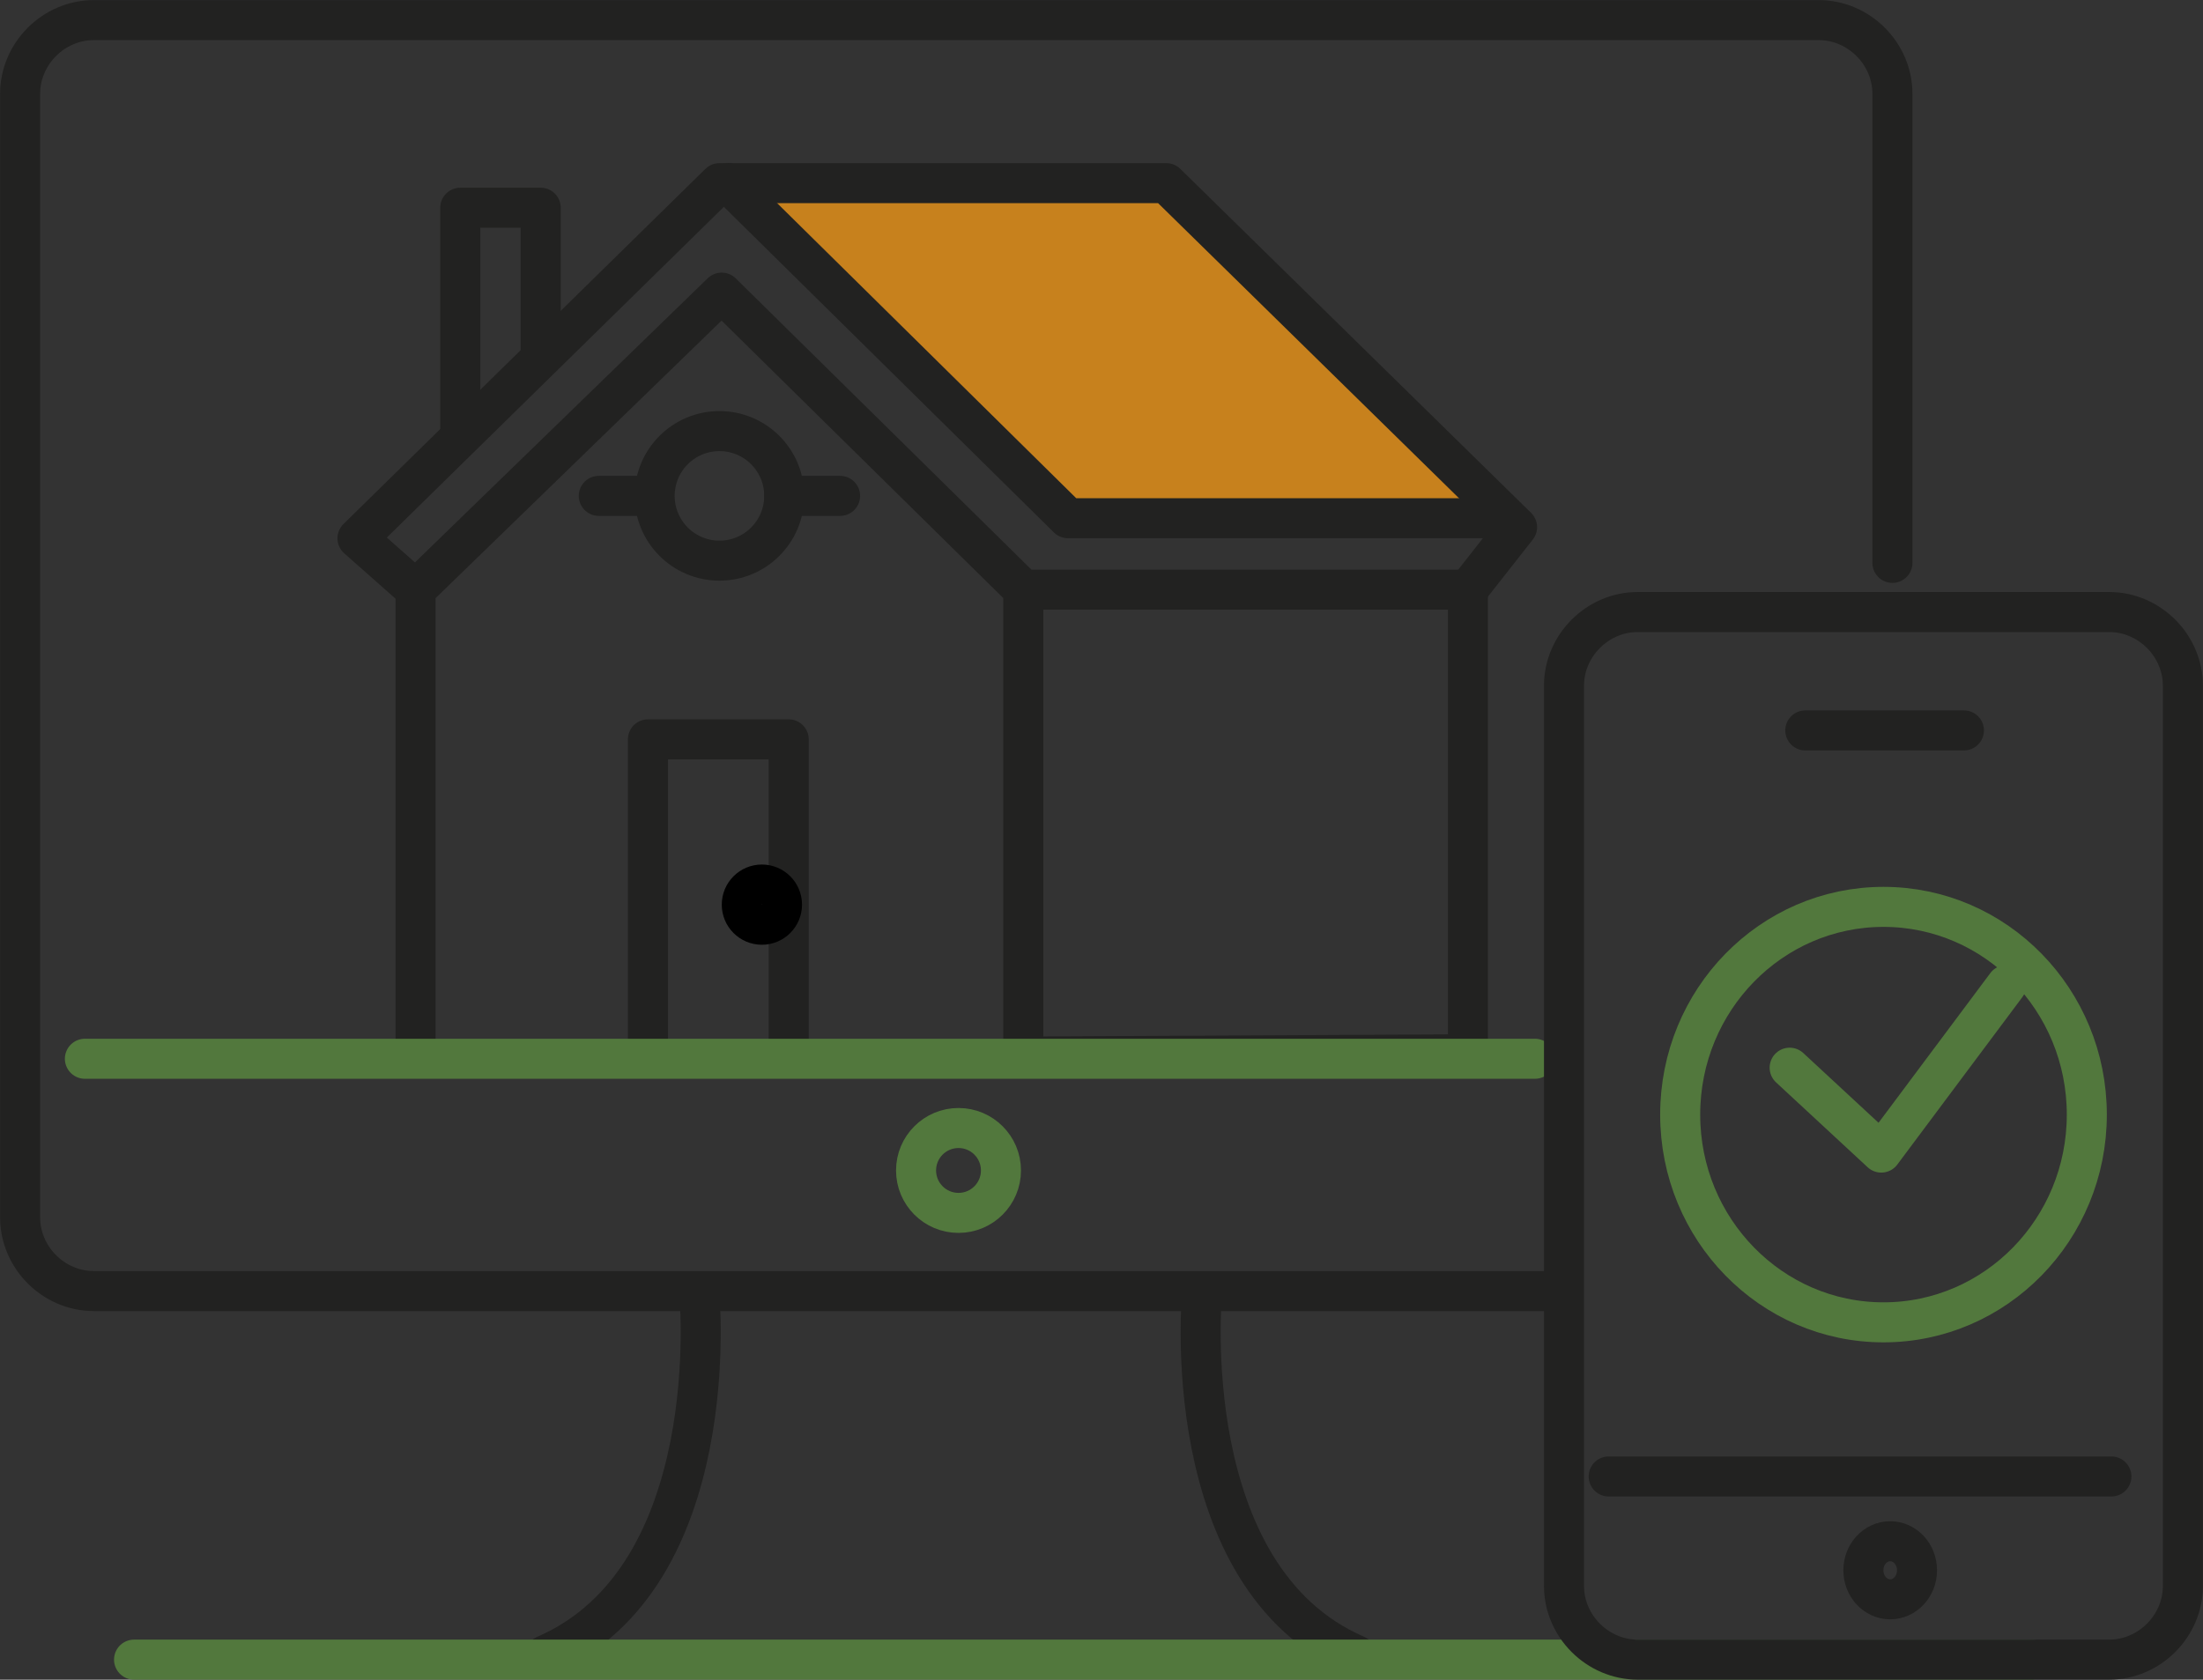
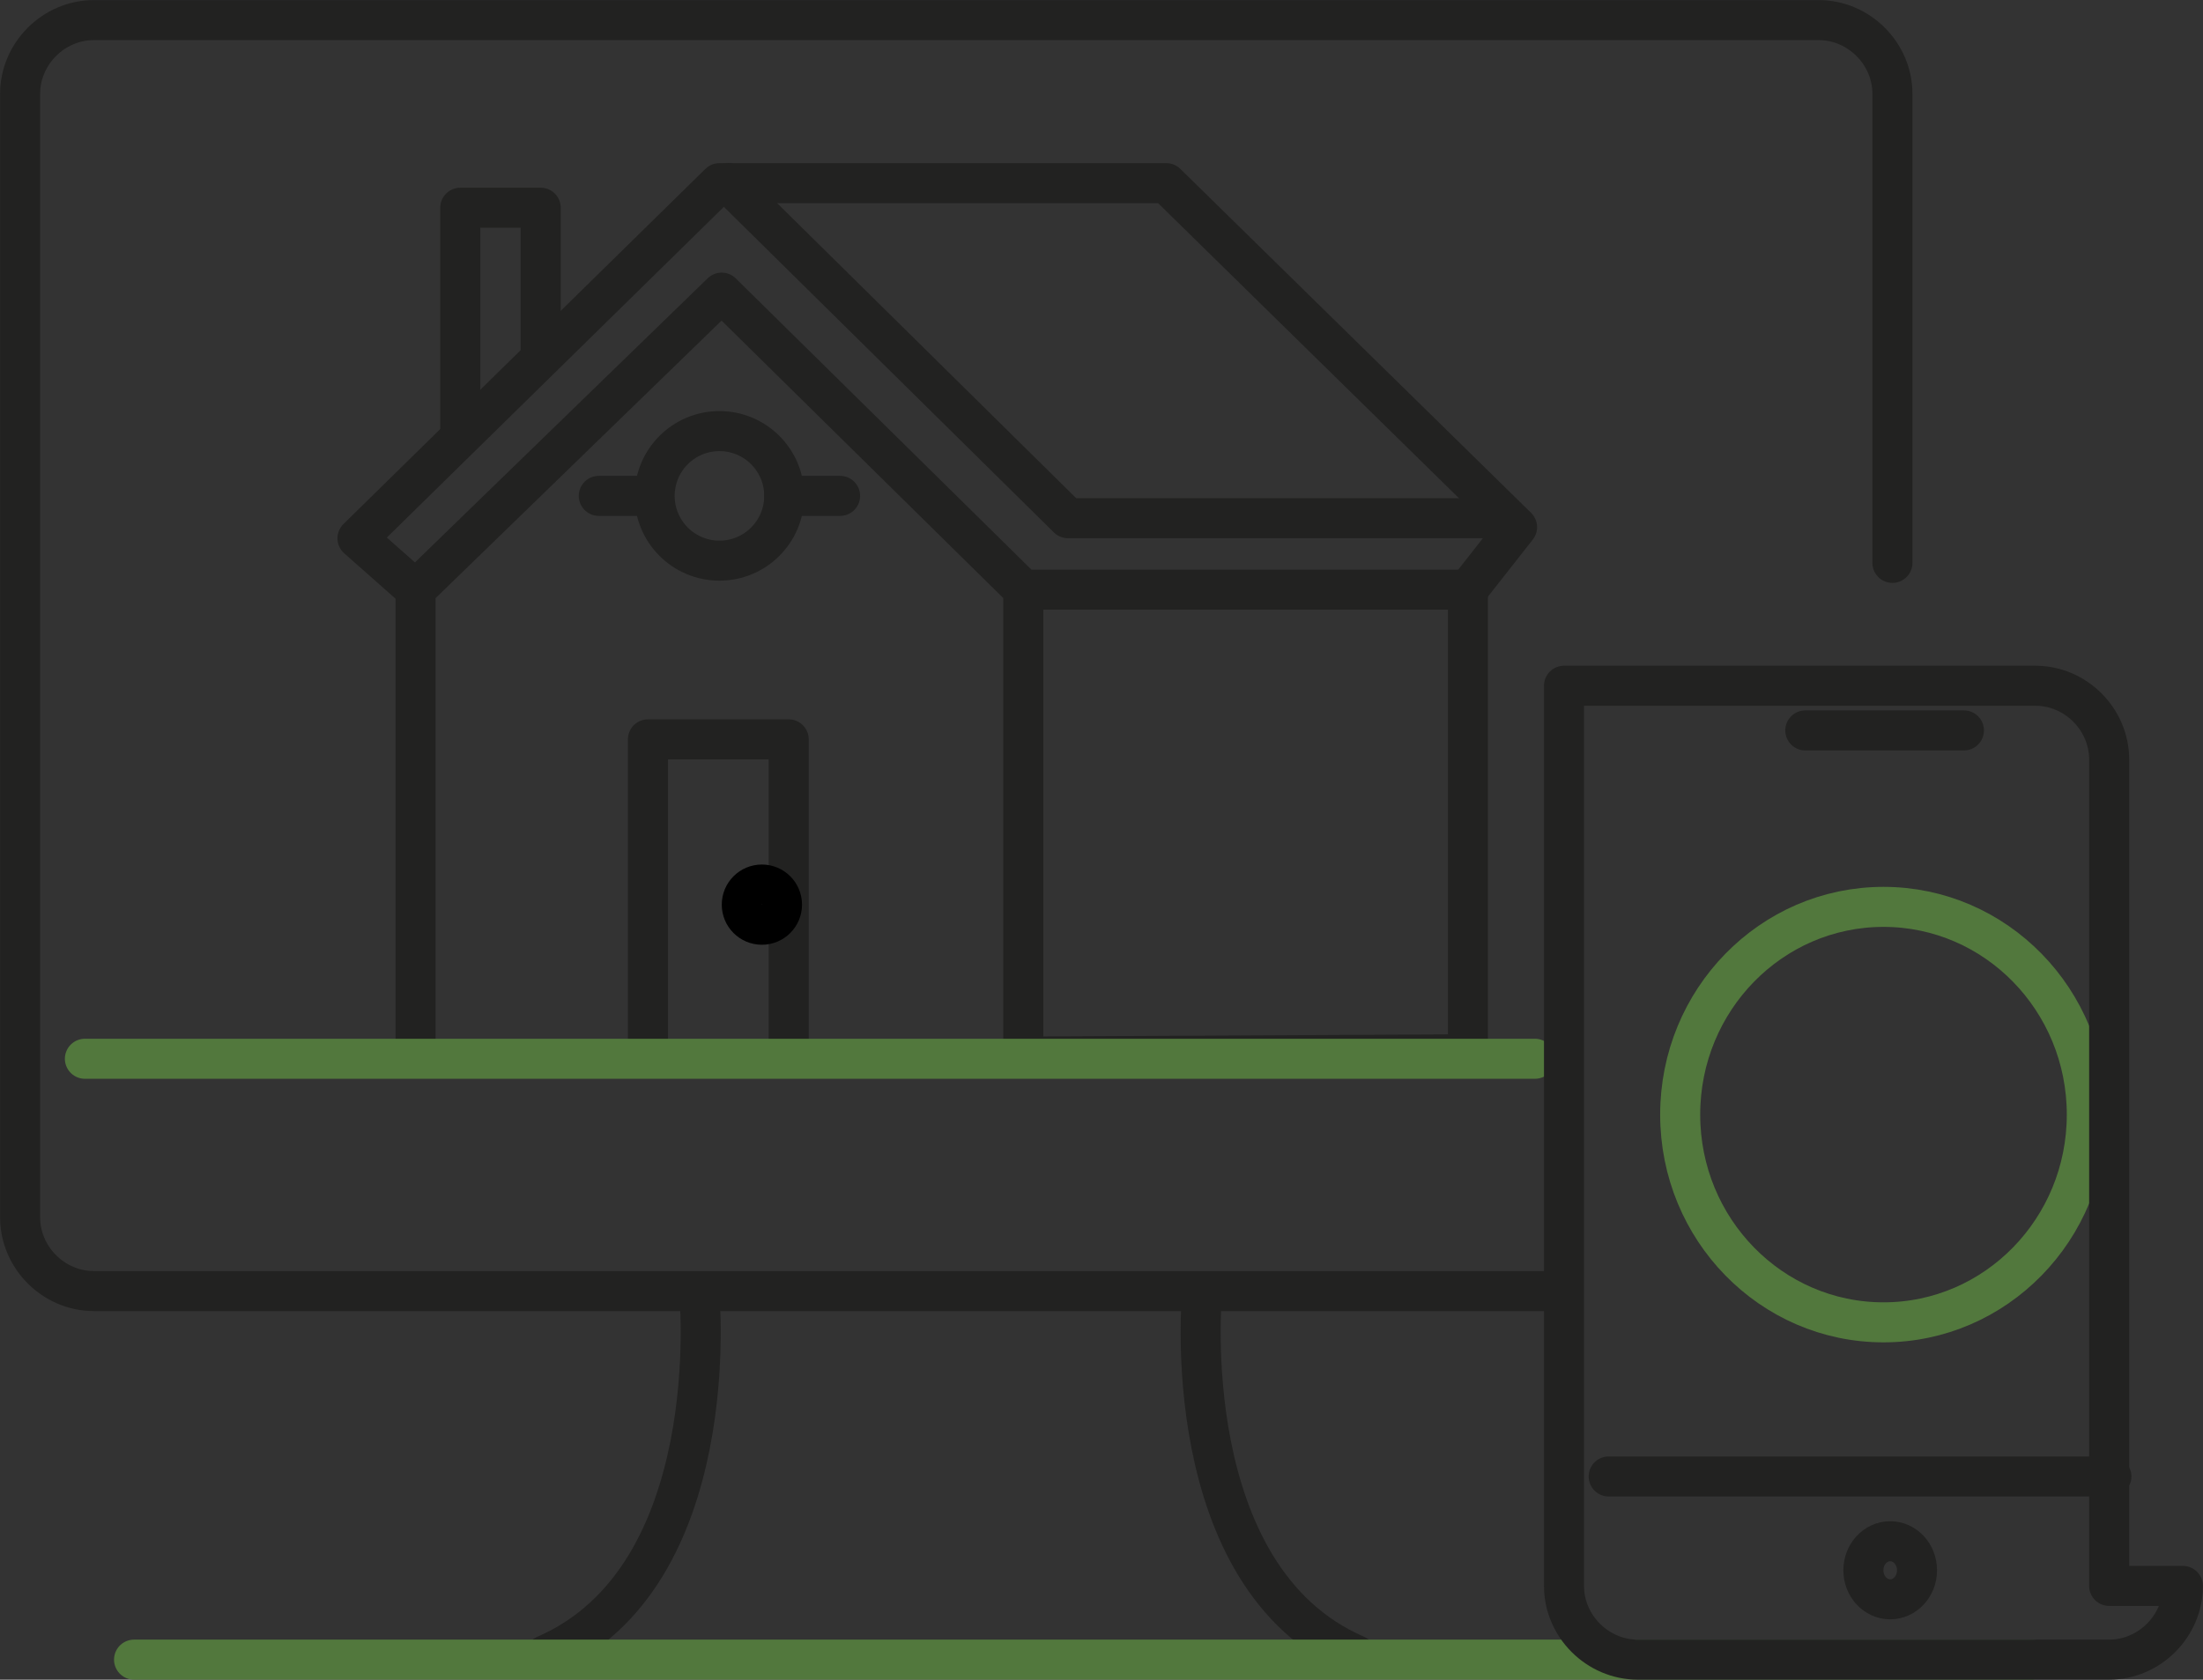
<svg xmlns="http://www.w3.org/2000/svg" id="Слой_1" x="0px" y="0px" viewBox="0 0 98.6 75.2" style="enable-background:new 0 0 98.6 75.2;" xml:space="preserve">
  <rect x="0" y="0" width="98.6" height="75.2" fill="#333333" stroke="none" />
  <style type="text/css"> .st0{fill:none;stroke:#222221;stroke-width:1.792;stroke-linecap:round;stroke-linejoin:round;stroke-miterlimit:10;} .st1{fill:none;stroke:#52783D;stroke-width:1.792;stroke-linecap:round;stroke-linejoin:round;stroke-miterlimit:10;} .st2{fill:#C7811D;} .st3{fill:#FFFFFF;stroke:#000000;stroke-width:1.792;stroke-miterlimit:10;} </style>
  <g>
    <path class="st0" d="M60.7,74.5" />
    <path class="st0" d="M31.3,57.9c0,0,1.2,12.7-6.9,16.2" />
-     <path class="st0" d="M24.4,74.5" />
    <path class="st0" d="M53.8,57.9c0,0-1.2,12.7,6.9,16.2" />
-     <polyline class="st1" points="80.1,47.8 84.2,51.6 89.8,44.1 " />
-     <polygon class="st2" points="52.1,8.5 32.7,8.4 47.9,23.1 67.1,23.2 " />
    <polyline class="st0" points="45.8,26.4 65.7,26.4 65.7,47.2 45.8,47.3 45.8,26.4 32.3,13.1 18.6,26.4 18.6,46.9 " />
    <polyline class="st0" points="18.6,26.4 16,24.1 32.2,8.2 52.2,8.2 67.9,23.6 65.7,26.4 " />
    <polyline class="st0" points="32.6,8.2 47.8,23.2 67.3,23.2 " />
    <ellipse class="st0" cx="32.2" cy="22.2" rx="2.9" ry="2.9" />
    <g>
      <line class="st0" x1="26.8" y1="22.2" x2="29.2" y2="22.2" />
      <line class="st0" x1="35.1" y1="22.2" x2="37.6" y2="22.2" />
    </g>
    <polyline class="st0" points="20.6,19.4 20.6,9.3 24.2,9.3 24.2,15.8 " />
    <polyline class="st0" points="29,46.8 29,33.1 35.3,33.1 35.3,46.7 " />
    <ellipse class="st3" cx="34.1" cy="40.5" rx="0.9" ry="0.9" />
    <line class="st1" x1="3.8" y1="47.4" x2="68.7" y2="47.4" />
    <path class="st0" d="M69.9,57.8H4.2c-1.8,0-3.3-1.5-3.3-3.3V4.2c0-1.8,1.5-3.3,3.3-3.3h77.2c1.8,0,3.3,1.5,3.3,3.3v21" />
-     <ellipse class="st1" cx="42.9" cy="52.4" rx="1.9" ry="1.9" />
    <line class="st1" x1="6" y1="74.3" x2="90.9" y2="74.3" />
    <ellipse class="st1" cx="84.3" cy="49.9" rx="9.1" ry="9.3" />
    <line class="st0" x1="72" y1="66.1" x2="94.5" y2="66.1" />
    <line class="st0" x1="80.8" y1="32.7" x2="87.9" y2="32.7" />
-     <path class="st0" d="M97.7,71c0,1.8-1.5,3.3-3.3,3.3H73.3c-1.8,0-3.3-1.5-3.3-3.3V30.7c0-1.8,1.5-3.3,3.3-3.3h21.1 c1.8,0,3.3,1.5,3.3,3.3V71z" />
+     <path class="st0" d="M97.7,71c0,1.8-1.5,3.3-3.3,3.3H73.3c-1.8,0-3.3-1.5-3.3-3.3V30.7h21.1 c1.8,0,3.3,1.5,3.3,3.3V71z" />
    <ellipse class="st0" cx="84.6" cy="70.3" rx="1.2" ry="1.3" />
  </g>
</svg>